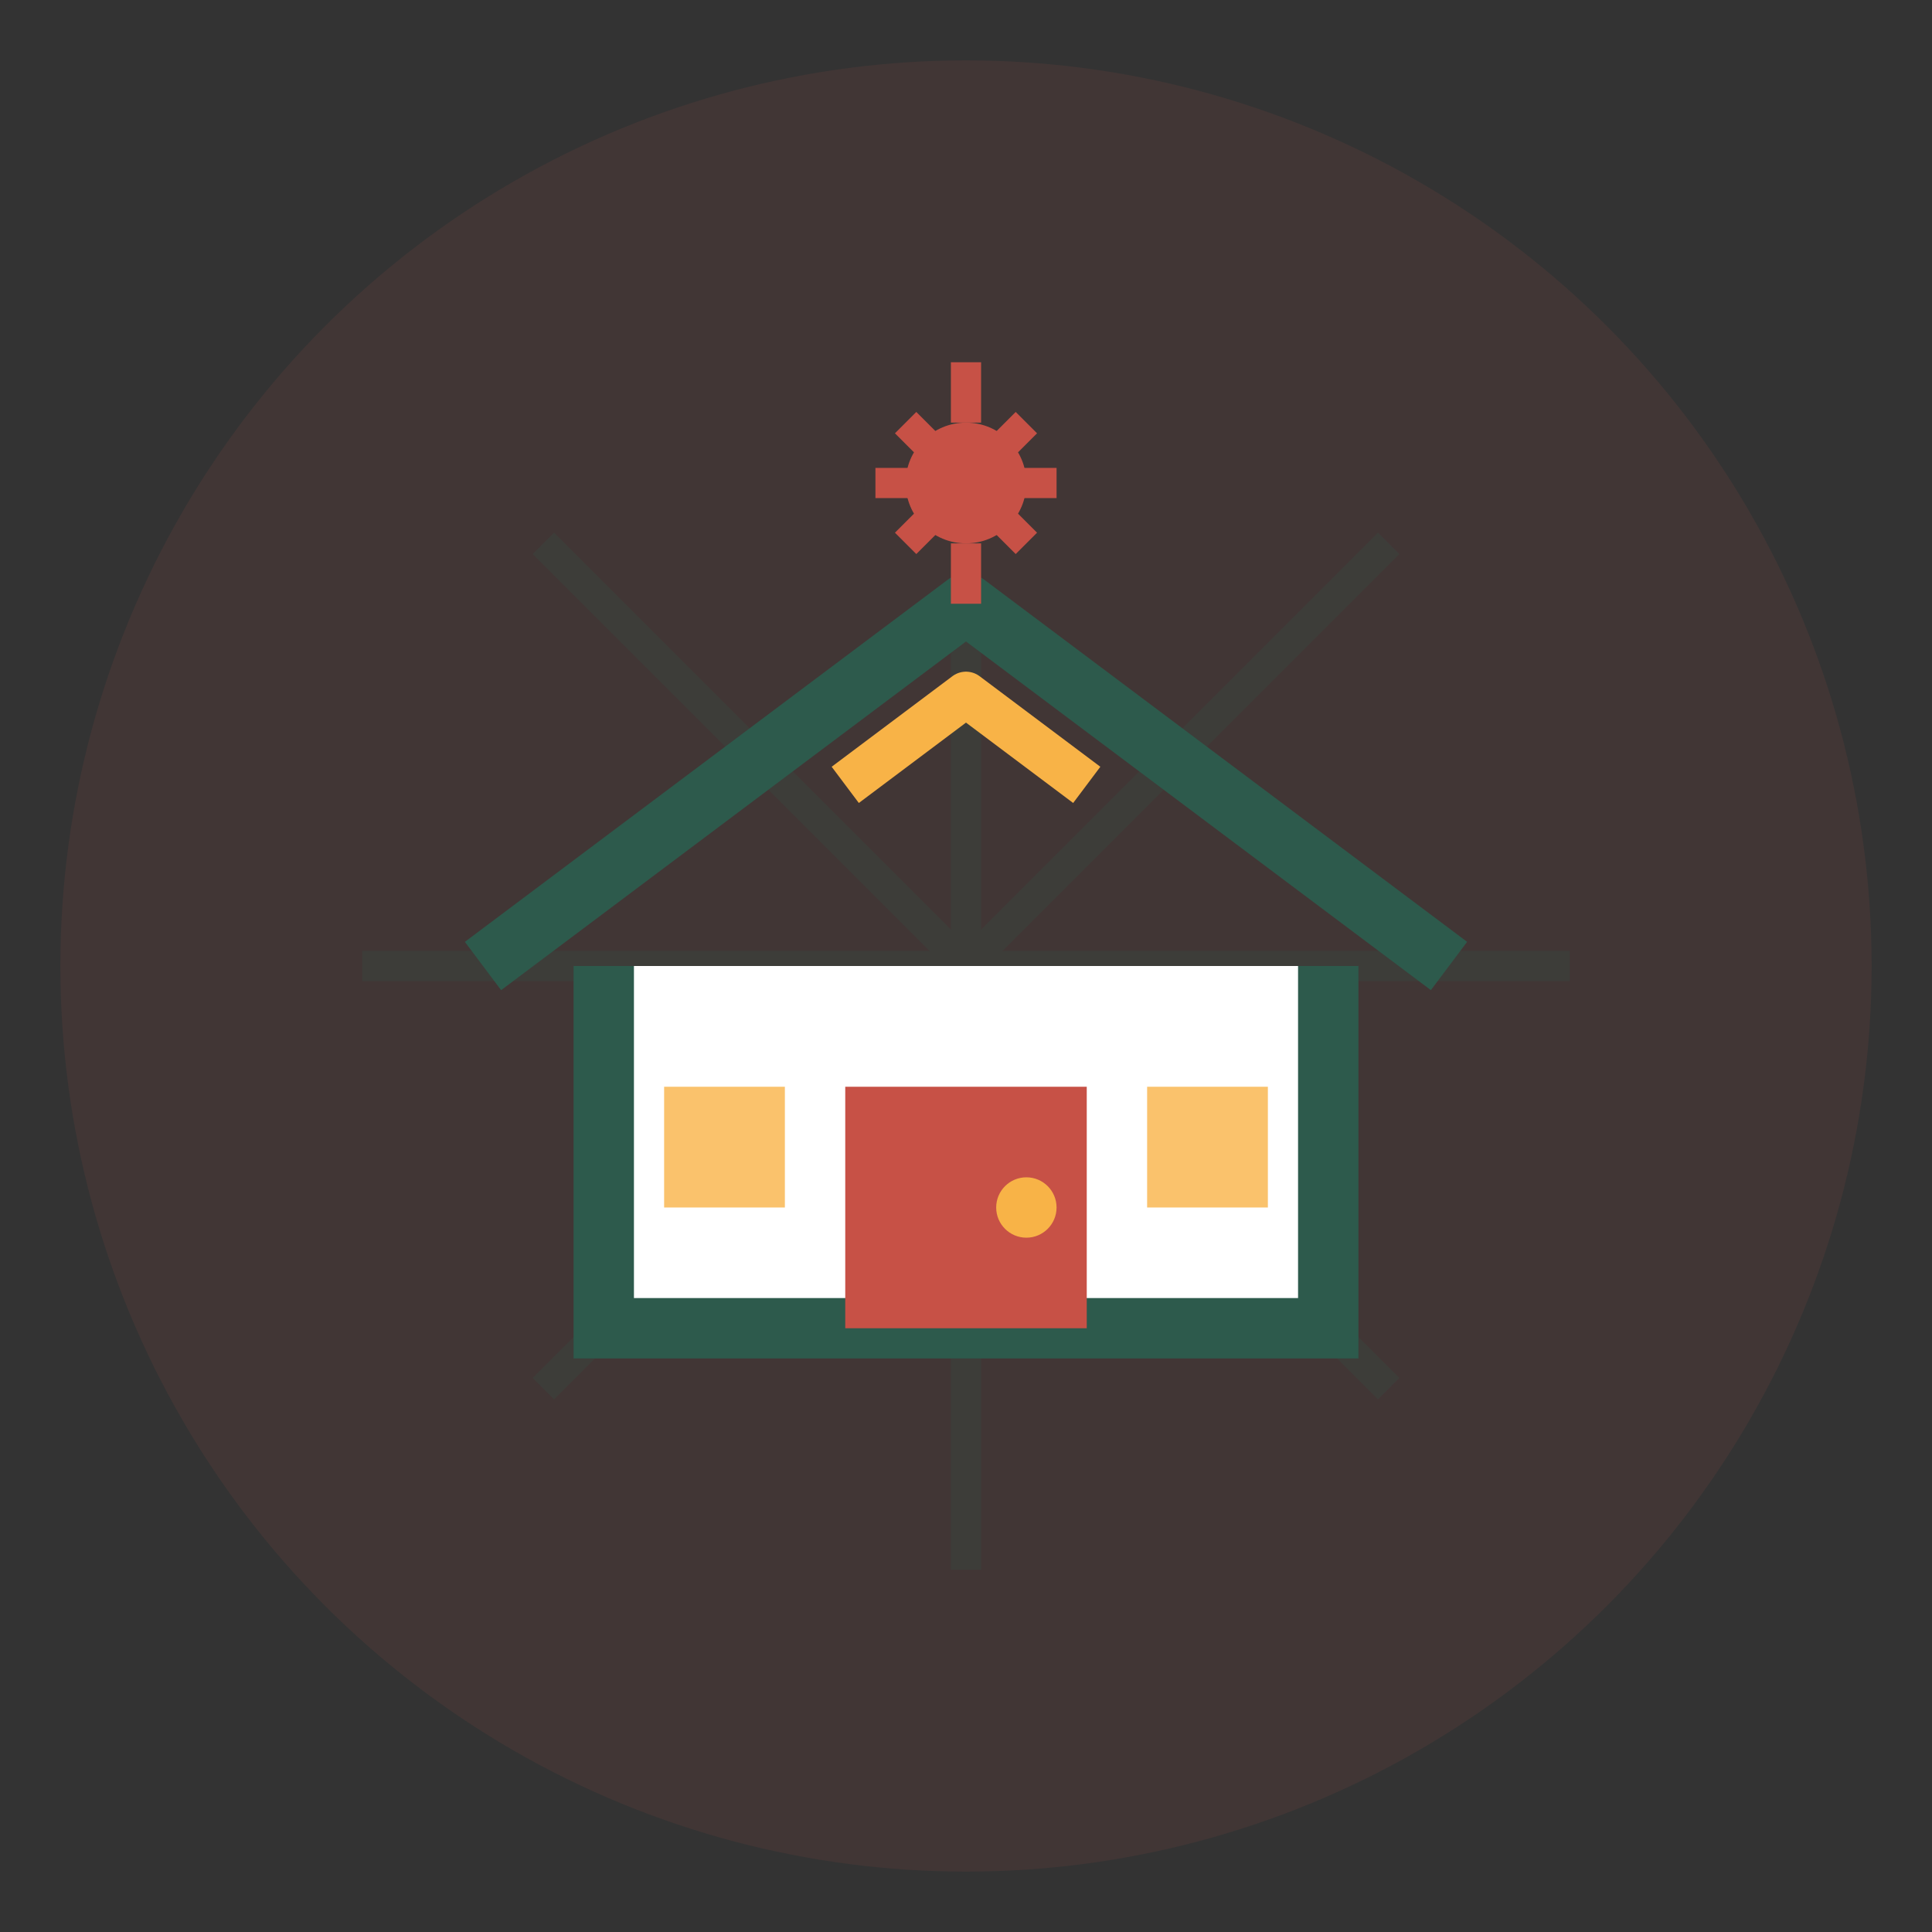
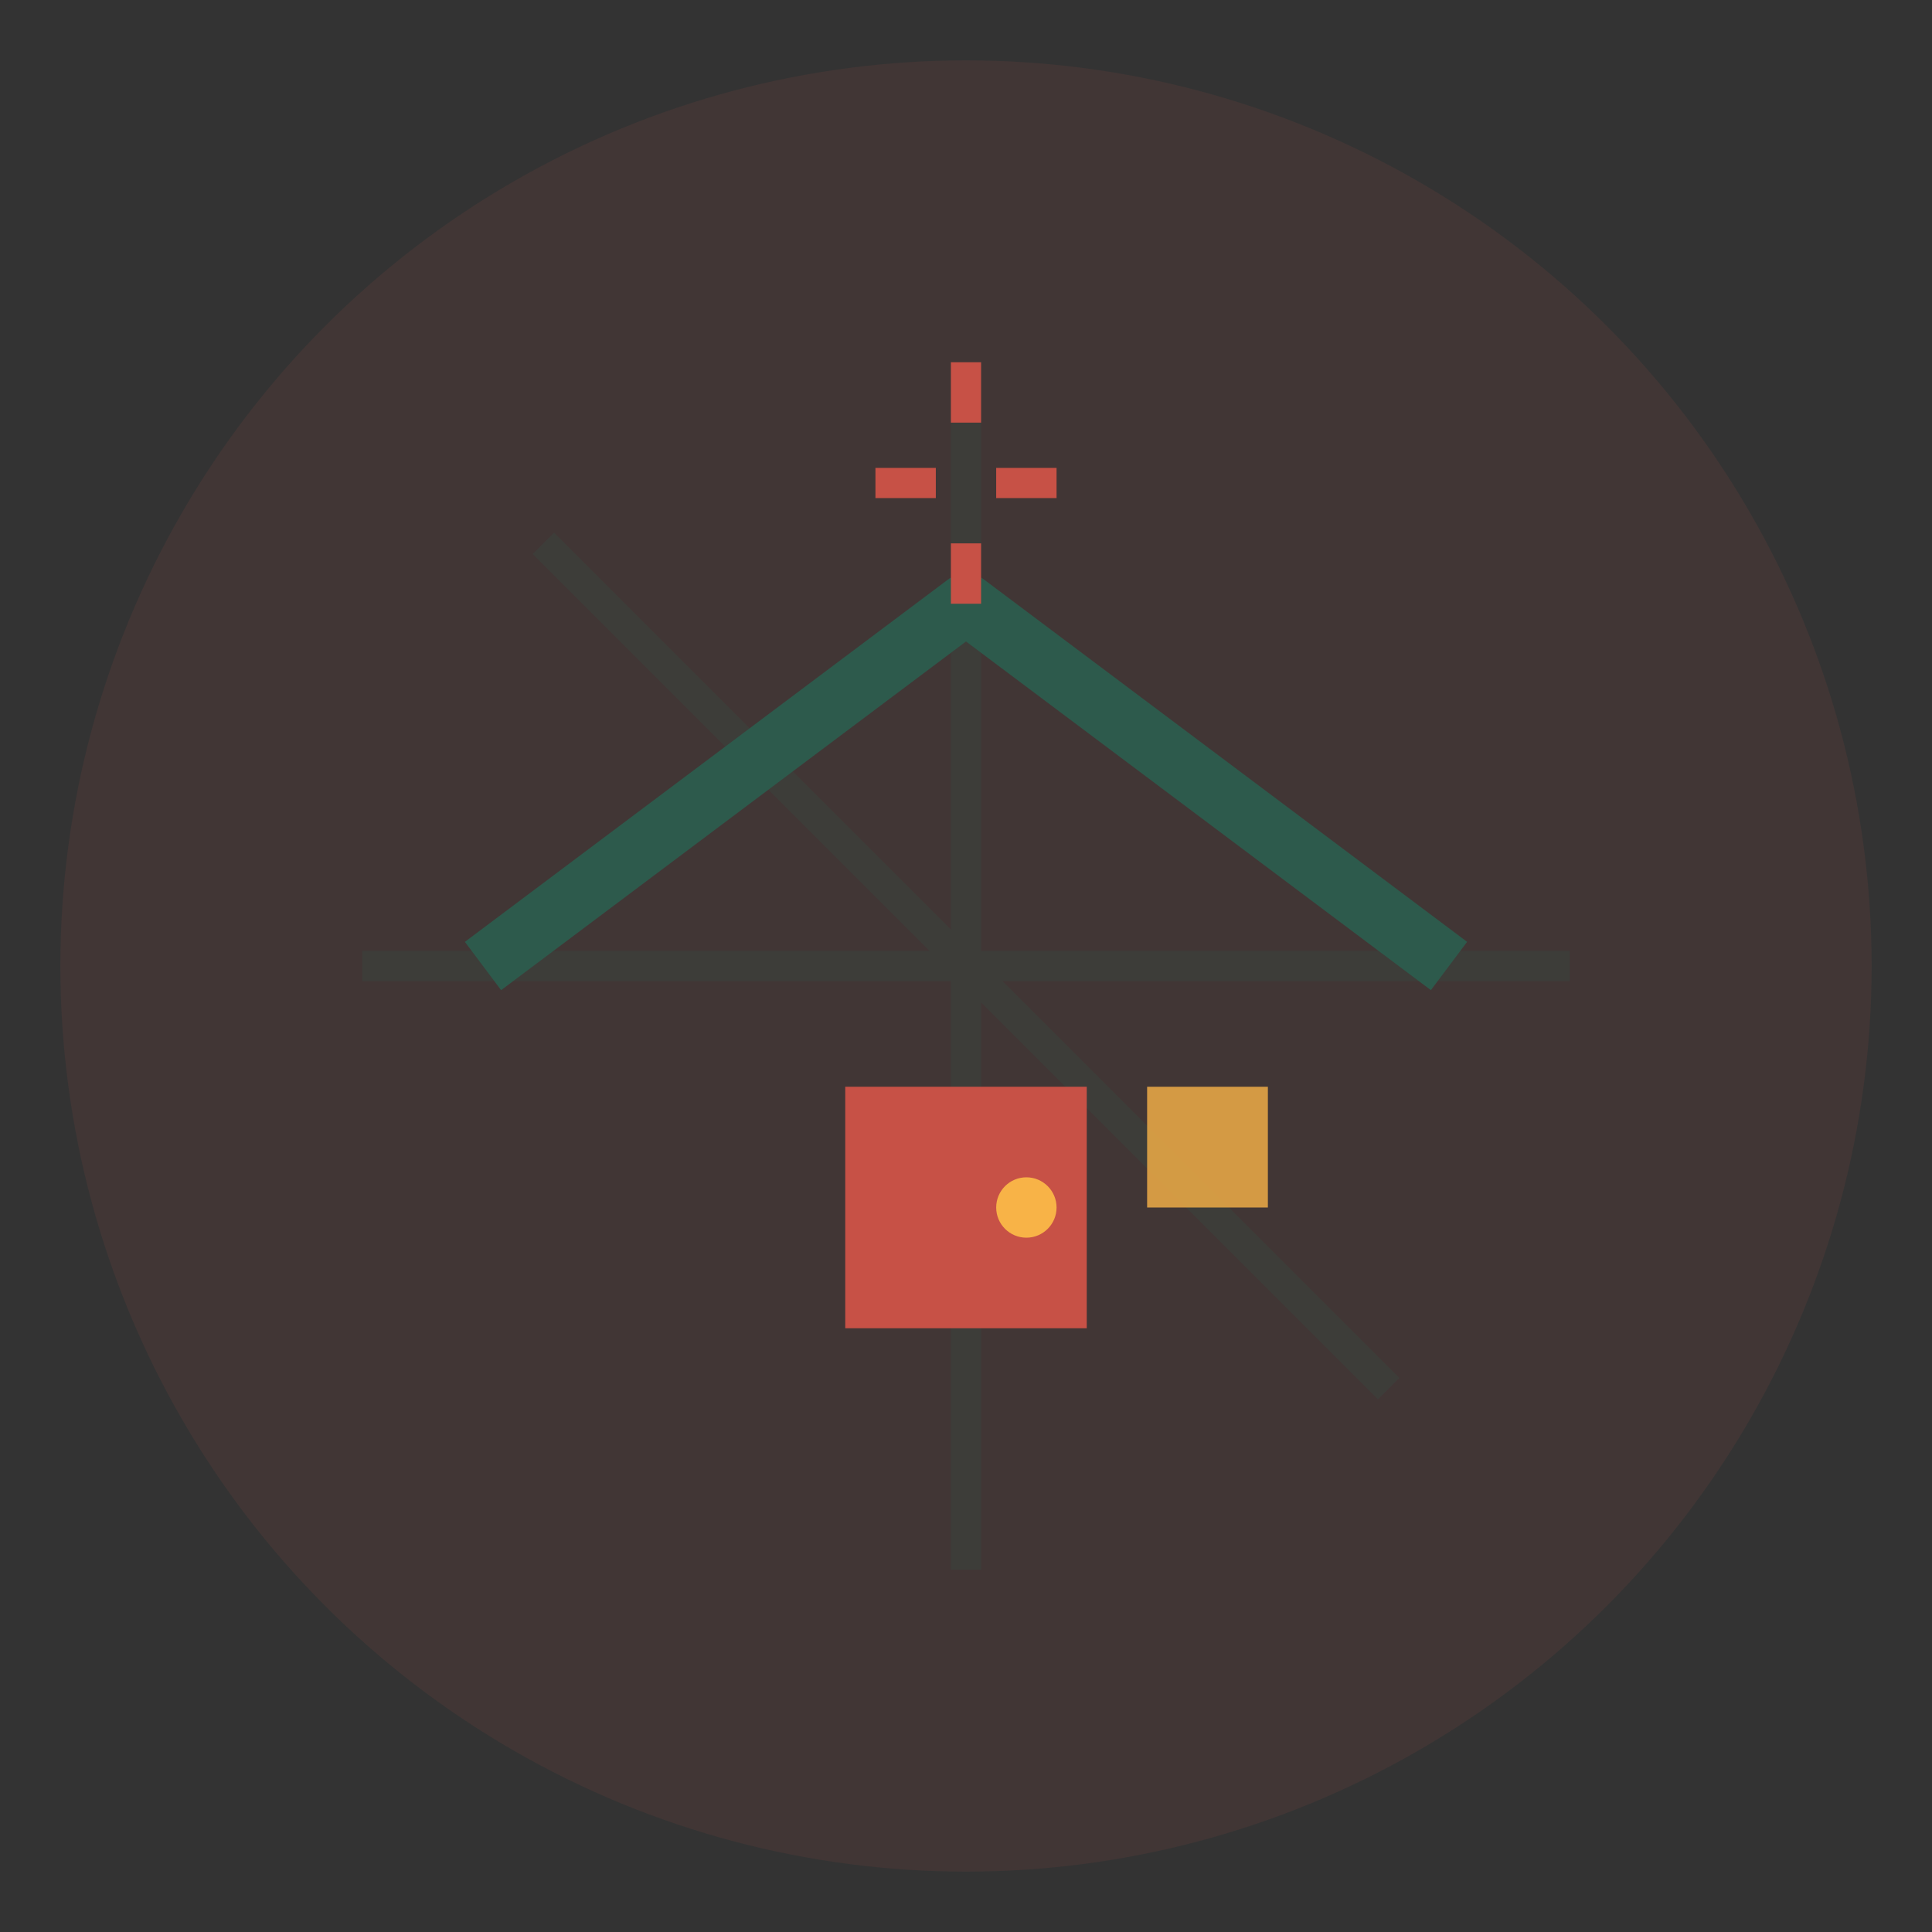
<svg xmlns="http://www.w3.org/2000/svg" viewBox="0 0 64 64">
  <rect x="0" y="0" width="64" height="64" fill="#333333" stroke="none" />
  <circle cx="32" cy="32" r="30" fill="#C75146" opacity="0.1" />
  <g opacity="0.2">
    <path d="M32 12v40M12 32h40" stroke="#2D5A4C" stroke-width="1" />
-     <path d="M18 18l28 28M46 18L18 46" stroke="#2D5A4C" stroke-width="1" />
+     <path d="M18 18l28 28M46 18" stroke="#2D5A4C" stroke-width="1" />
  </g>
-   <path d="M20 32v12h24V32" fill="#FFF" stroke="#2D5A4C" stroke-width="2" />
  <path d="M16 32l16-12 16 12" fill="none" stroke="#2D5A4C" stroke-width="2" stroke-linejoin="round" />
-   <path d="M28 26l4-3 4 3" fill="none" stroke="#F8B347" stroke-width="1.5" stroke-linejoin="round" />
  <path d="M28 44V36h8v8" fill="#C75146" />
  <circle cx="34" cy="40" r="1" fill="#F8B347" />
-   <rect x="22" y="36" width="4" height="4" fill="#F8B347" opacity="0.8" />
  <rect x="38" y="36" width="4" height="4" fill="#F8B347" opacity="0.8" />
-   <circle cx="32" cy="16" r="2" fill="#C75146" />
  <path d="M32 12v2M29 16h2M32 20v-2M35 16h-2" stroke="#C75146" stroke-width="1" />
-   <path d="M30 14l1.5 1.5M34 18l-1.5-1.5M34 14l-1.5 1.5M30 18l1.5-1.5" stroke="#C75146" stroke-width="1" />
</svg>